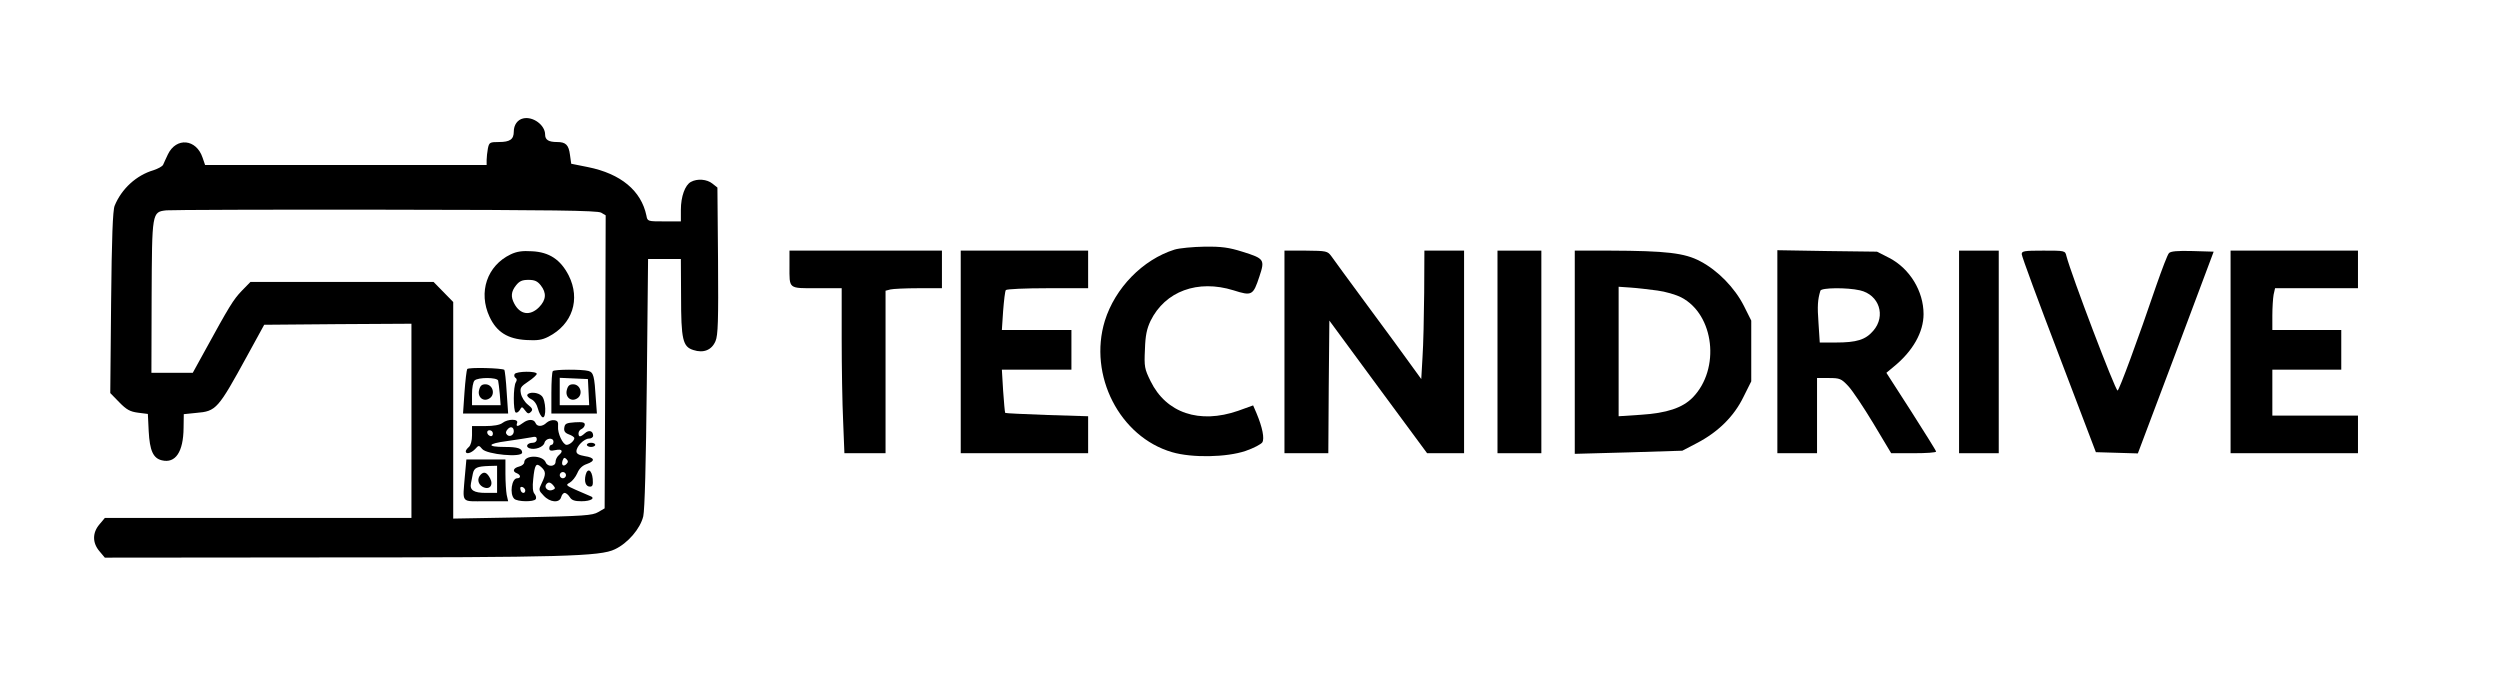
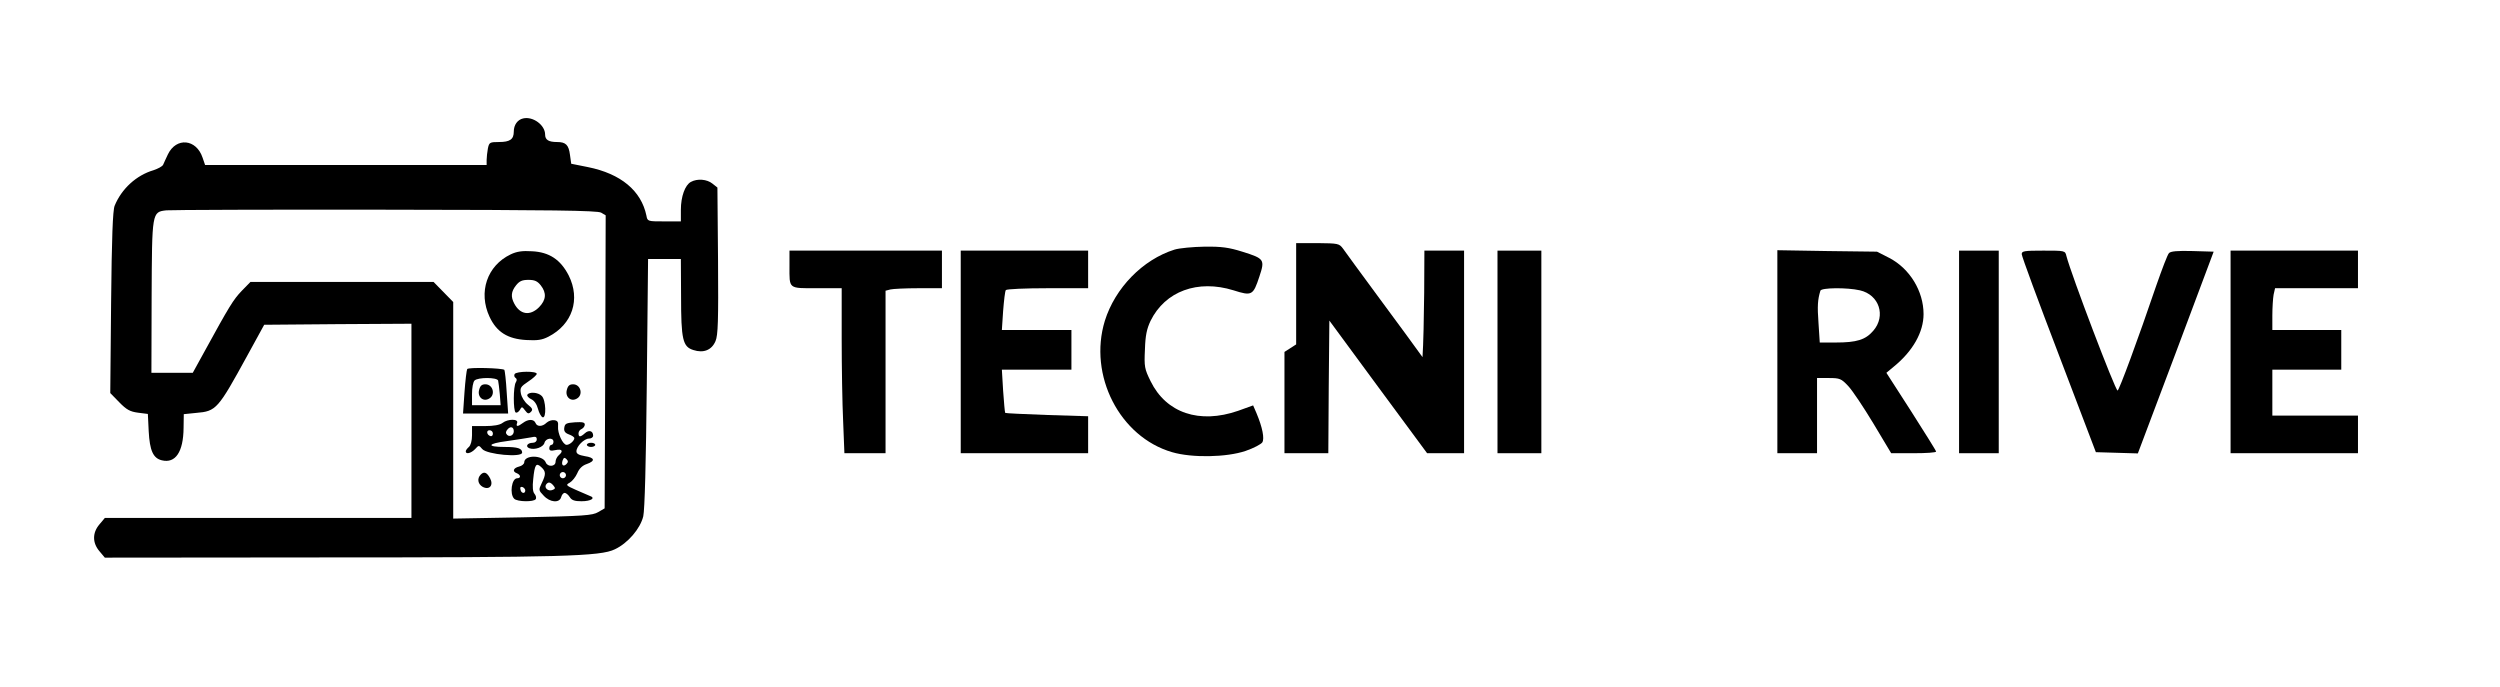
<svg xmlns="http://www.w3.org/2000/svg" version="1.0" width="1197pt" height="329pt" viewBox="0 0 1197 329" preserveAspectRatio="xMidYMid meet">
  <g transform="translate(0,329) scale(0.1,-0.1)" fill="currentColor" stroke="none">
    <path d="M2505 2723 c-27 -6 -45 -31 -45 -63 0 -37 -18 -50 -71 -50 -44 0 -47 -2 -53 -31 -3 -17 -6 -42 -6 -55 l0 -24 -674 0 -674 0 -12 35 c-30 90 -126 99 -166 16 -9 -20 -20 -42 -23 -50 -4 -8 -25 -19 -46 -26 -82 -24 -153 -89 -186 -170 -9 -21 -14 -154 -17 -463 l-4 -434 43 -44 c35 -36 52 -45 90 -50 l47 -6 4 -83 c5 -92 21 -129 63 -139 65 -16 103 40 104 155 l1 66 59 6 c97 8 104 17 246 276 l80 146 353 3 352 2 0 -465 0 -465 -734 0 -734 0 -26 -31 c-34 -40 -34 -88 0 -128 l26 -31 1026 1 c1164 0 1347 5 1416 39 62 29 122 99 136 158 7 31 13 252 17 640 l6 592 78 0 79 0 1 -177 c0 -210 8 -243 59 -259 49 -16 88 0 106 43 12 28 14 98 12 384 l-3 351 -24 19 c-26 21 -72 25 -103 8 -28 -15 -48 -70 -48 -134 l0 -55 -80 0 c-79 0 -80 0 -85 28 -25 119 -122 200 -280 232 l-80 16 -6 43 c-6 47 -20 61 -61 61 -41 0 -58 10 -58 36 0 45 -58 88 -105 77z m373 -451 l22 -13 -2 -701 -3 -702 -31 -18 c-27 -16 -68 -19 -362 -25 l-332 -6 0 519 0 518 -47 48 -47 48 -438 0 -439 0 -42 -43 c-40 -42 -58 -71 -179 -292 l-55 -100 -99 0 -99 0 1 362 c2 409 1 408 71 416 21 2 493 4 1048 3 804 -1 1015 -4 1033 -14z" />
    <path d="M2445 2072 c-113 -54 -156 -181 -101 -299 34 -73 87 -106 176 -111 53 -3 75 0 106 16 115 59 154 179 97 293 -39 76 -93 112 -176 116 -46 3 -73 -1 -102 -15z m144 -148 c29 -37 26 -70 -8 -105 -43 -43 -91 -36 -119 18 -17 32 -15 57 9 87 16 20 29 26 59 26 30 0 43 -6 59 -26z" />
    <path d="M2237 1523 c-3 -5 -9 -55 -13 -111 l-7 -102 108 0 108 0 -7 102 c-3 56 -9 104 -11 107 -10 9 -172 13 -178 4z m148 -55 c2 -7 5 -37 8 -65 l4 -53 -68 0 -69 0 0 53 c0 29 5 58 12 65 16 16 107 16 113 0z" />
    <path d="M2294 1423 c-9 -33 19 -58 47 -42 33 17 20 69 -17 69 -17 0 -25 -7 -30 -27z" />
-     <path d="M2647 1513 c-4 -3 -7 -51 -7 -105 l0 -98 109 0 109 0 -5 68 c-7 113 -11 129 -36 136 -30 8 -162 8 -170 -1z m171 -100 l3 -63 -71 0 -70 0 0 65 0 66 68 -3 67 -3 3 -62z" />
    <path d="M2714 1423 c-9 -33 19 -58 47 -42 33 17 20 69 -17 69 -17 0 -25 -7 -30 -27z" />
    <path d="M2464 1499 c-3 -6 -2 -14 4 -18 7 -4 8 -12 2 -21 -13 -20 -13 -137 -1 -145 6 -3 14 3 20 12 9 17 11 17 25 -2 12 -16 17 -18 28 -7 10 10 8 17 -15 35 -15 12 -30 36 -33 53 -5 27 -1 33 35 57 23 15 41 32 41 37 0 14 -97 13 -106 -1z" />
    <path d="M2525 1400 c-3 -5 5 -15 18 -21 15 -7 27 -24 33 -47 5 -19 15 -37 22 -40 19 -6 16 83 -4 102 -17 18 -60 21 -69 6z" />
    <path d="M2406 1265 c-13 -10 -43 -15 -83 -15 l-63 0 0 -44 c0 -26 -6 -48 -15 -56 -8 -7 -15 -16 -15 -21 0 -16 26 -9 45 11 17 19 18 19 34 0 22 -26 191 -42 191 -17 0 20 -21 27 -83 27 -90 0 -84 16 10 28 48 7 100 15 116 18 21 5 27 3 27 -10 0 -9 -8 -16 -19 -16 -26 0 -37 -18 -17 -26 26 -10 68 5 73 26 6 23 43 27 43 5 0 -8 -4 -15 -10 -15 -5 0 -10 -7 -10 -16 0 -12 7 -14 30 -9 32 7 39 -5 15 -25 -8 -7 -15 -21 -15 -31 0 -24 -38 -26 -47 -3 -14 36 -103 37 -103 0 0 -7 -11 -17 -25 -20 -28 -7 -33 -24 -10 -32 19 -8 20 -24 1 -24 -26 0 -37 -75 -14 -98 15 -15 94 -16 103 -2 4 6 1 18 -6 26 -8 9 -10 33 -6 69 7 71 14 81 38 59 23 -21 24 -34 3 -77 -16 -33 -15 -35 9 -60 30 -33 76 -37 84 -7 3 11 10 20 17 20 6 0 17 -9 24 -20 9 -15 23 -20 56 -20 47 0 70 16 39 26 -10 4 -40 17 -67 29 -47 21 -48 23 -28 34 12 7 28 27 36 45 9 22 24 37 45 44 43 15 39 31 -9 38 -28 5 -40 11 -40 23 0 24 37 61 60 61 11 0 20 6 20 14 0 23 -20 29 -39 12 -22 -20 -31 -20 -31 -1 0 9 7 18 15 21 8 4 15 13 15 21 0 11 -11 13 -47 11 -41 -3 -48 -6 -51 -25 -3 -17 3 -26 22 -33 14 -5 26 -13 26 -18 0 -12 -22 -32 -37 -32 -18 0 -44 56 -41 88 2 21 -2 28 -18 30 -12 2 -28 -4 -37 -12 -20 -20 -46 -20 -53 -1 -8 19 -35 19 -60 0 -25 -19 -35 -19 -28 0 8 20 -44 20 -70 0z m54 -40 c0 -19 -20 -29 -32 -17 -8 8 -7 16 2 26 14 17 30 12 30 -9z m-100 -11 c0 -9 -5 -14 -12 -12 -18 6 -21 28 -4 28 9 0 16 -7 16 -16z m352 -146 c-15 -15 -26 -4 -18 18 5 13 9 15 18 6 9 -9 9 -15 0 -24z m-2 -53 c0 -8 -7 -15 -15 -15 -8 0 -15 7 -15 15 0 8 7 15 15 15 8 0 15 -7 15 -15z m-60 -50 c10 -12 9 -16 -5 -21 -19 -8 -40 9 -31 25 10 15 21 14 36 -4z m-135 -23 c0 -18 -20 -15 -23 4 -3 10 1 15 10 12 7 -3 13 -10 13 -16z" />
    <path d="M2810 1160 c0 -5 9 -10 20 -10 11 0 20 5 20 10 0 6 -9 10 -20 10 -11 0 -20 -4 -20 -10z" />
-     <path d="M2226 1013 c-11 -136 -22 -123 100 -123 l107 0 -7 31 c-3 17 -6 62 -6 100 l0 69 -94 0 -93 0 -7 -77z m154 -18 l0 -65 -54 0 c-57 0 -78 13 -71 46 2 10 6 31 9 46 6 29 20 35 79 37 l37 1 0 -65z" />
    <path d="M2302 1018 c-19 -19 -14 -46 9 -59 32 -17 53 7 36 40 -15 29 -29 35 -45 19z" />
-     <path d="M2804 1016 c-8 -33 1 -56 21 -56 13 0 15 9 13 37 -4 43 -25 55 -34 19z" />
    <path d="M5624 2095 c-153 -48 -285 -184 -334 -341 -80 -261 71 -556 322 -629 95 -28 261 -25 352 6 38 13 74 32 80 41 11 18 1 71 -28 140 l-16 37 -72 -26 c-185 -64 -344 -11 -419 142 -29 59 -31 69 -27 152 2 67 9 99 27 137 70 142 226 199 397 146 88 -28 94 -25 124 66 27 81 24 86 -82 119 -64 20 -98 25 -181 24 -56 -1 -120 -7 -143 -14z" />
    <path d="M3780 2016 c0 -111 -7 -106 131 -106 l119 0 0 -243 c0 -134 3 -312 7 -395 l6 -152 99 0 98 0 0 389 0 389 23 6 c12 3 73 6 135 6 l112 0 0 90 0 90 -365 0 -365 0 0 -74z" />
    <path d="M4600 1605 l0 -485 305 0 305 0 0 88 0 89 -196 6 c-108 4 -199 8 -201 10 -2 3 -6 50 -10 106 l-6 101 166 0 167 0 0 95 0 95 -166 0 -167 0 6 91 c4 50 9 95 13 100 3 5 93 9 200 9 l194 0 0 90 0 90 -305 0 -305 0 0 -485z" />
-     <path d="M6150 1605 l0 -485 105 0 105 0 2 317 3 318 234 -318 234 -317 89 0 88 0 0 485 0 485 -95 0 -95 0 -1 -202 c-1 -112 -4 -250 -8 -308 l-6 -105 -50 69 c-27 38 -120 165 -206 281 -86 117 -165 224 -175 239 -18 24 -23 25 -121 26 l-103 0 0 -485z" />
+     <path d="M6150 1605 l0 -485 105 0 105 0 2 317 3 318 234 -318 234 -317 89 0 88 0 0 485 0 485 -95 0 -95 0 -1 -202 c-1 -112 -4 -250 -8 -308 c-27 38 -120 165 -206 281 -86 117 -165 224 -175 239 -18 24 -23 25 -121 26 l-103 0 0 -485z" />
    <path d="M7170 1605 l0 -485 105 0 105 0 0 485 0 485 -105 0 -105 0 0 -485z" />
-     <path d="M7540 1604 l0 -487 258 7 257 8 69 36 c102 53 178 128 223 220 l38 76 0 145 0 146 -35 70 c-44 87 -125 170 -209 214 -75 40 -163 50 -433 51 l-168 0 0 -486z m395 295 c39 -5 90 -20 115 -33 158 -82 188 -342 55 -479 -49 -50 -124 -75 -249 -83 l-106 -7 0 310 0 310 58 -4 c31 -2 89 -9 127 -14z" />
    <path d="M8510 1606 l0 -486 95 0 95 0 0 180 0 180 57 0 c52 0 59 -3 92 -38 20 -21 74 -102 121 -180 l85 -142 108 0 c59 0 107 3 107 8 0 4 -54 90 -119 192 l-119 185 36 30 c91 74 142 165 142 251 0 110 -66 218 -164 269 l-59 30 -238 3 -239 4 0 -486z m395 294 c93 -21 126 -123 64 -194 -37 -43 -79 -56 -180 -56 l-76 0 -6 93 c-6 82 -4 112 9 155 4 15 128 16 189 2z" />
    <path d="M9380 1605 l0 -485 95 0 95 0 0 485 0 485 -95 0 -95 0 0 -485z" />
    <path d="M9680 2073 c0 -10 80 -227 178 -483 l177 -465 101 -3 100 -3 182 483 181 483 -101 3 c-73 2 -105 -1 -113 -10 -7 -7 -33 -76 -60 -153 -89 -262 -179 -505 -186 -505 -11 0 -222 555 -245 644 -6 26 -7 26 -110 26 -93 0 -104 -2 -104 -17z" />
    <path d="M10680 1605 l0 -485 305 0 305 0 0 90 0 90 -205 0 -205 0 0 110 0 110 165 0 165 0 0 95 0 95 -165 0 -165 0 0 69 c0 38 3 83 6 100 l7 31 198 0 199 0 0 90 0 90 -305 0 -305 0 0 -485z" />
  </g>
</svg>